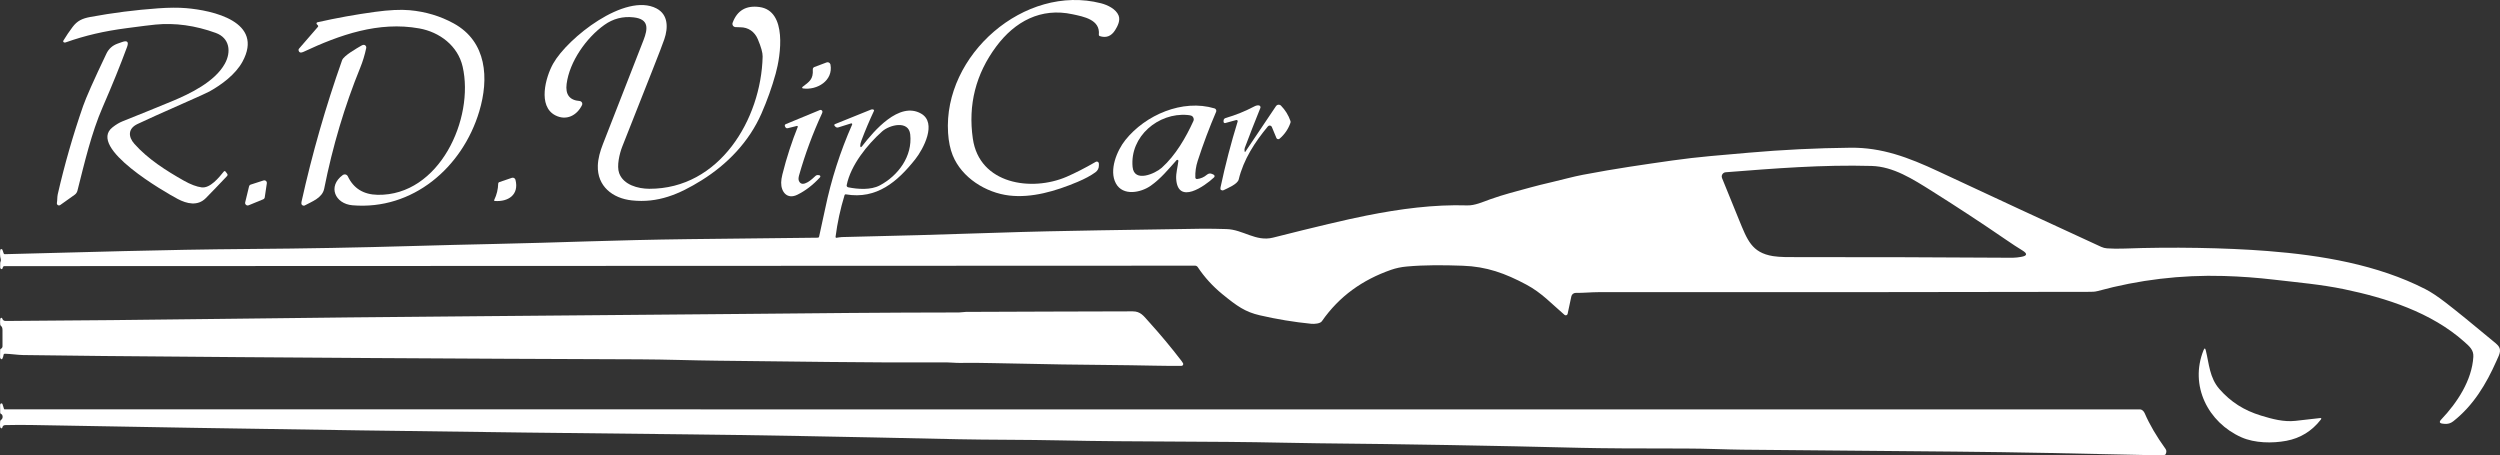
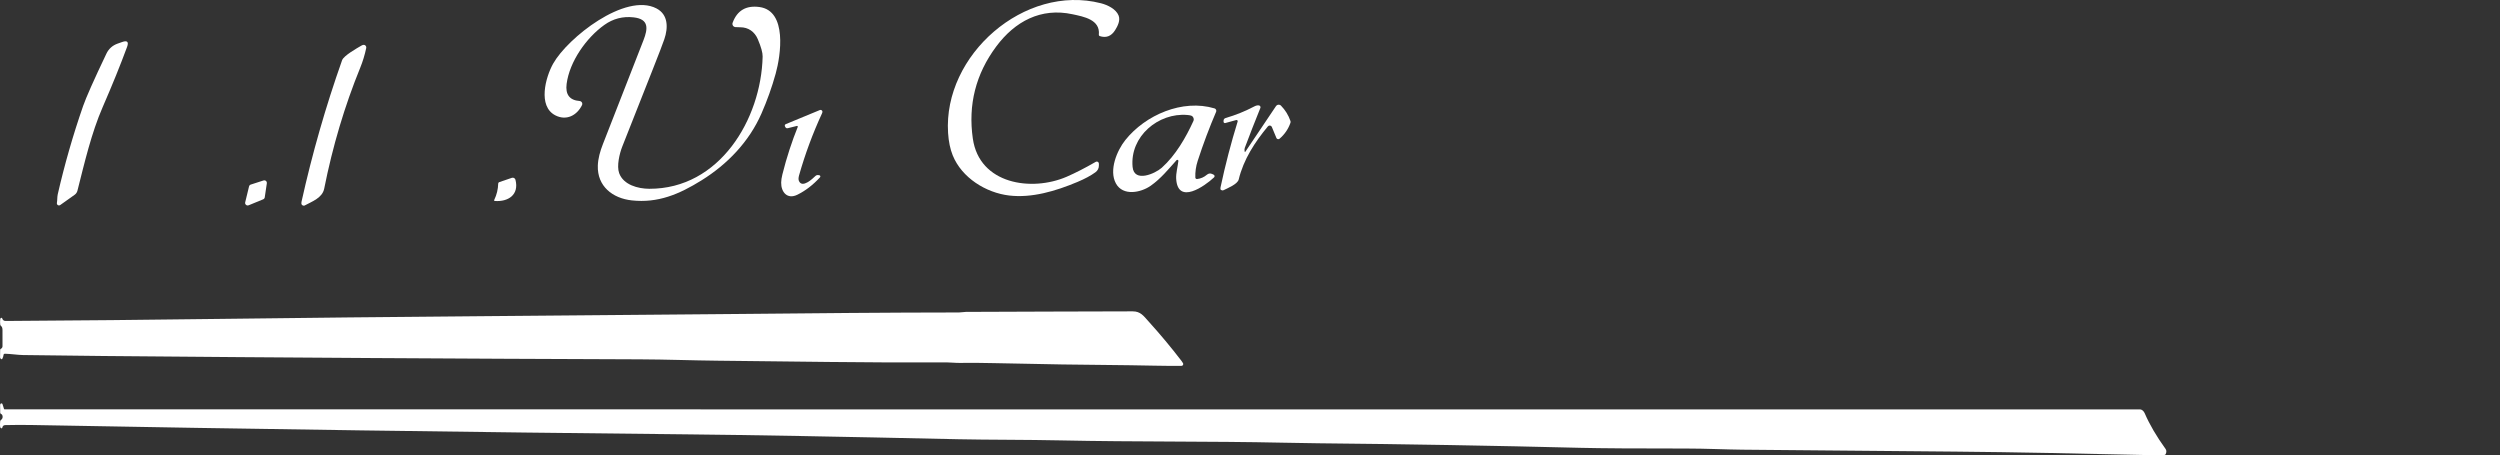
<svg xmlns="http://www.w3.org/2000/svg" id="uuid-c15ac8b6-24b6-4a95-8c1d-24737019d985" viewBox="0 0 1438.4 261.98">
  <rect x="0" y="0" width="1438.4" height="261.98" fill="#333333" stroke="none" />
  <g id="uuid-cdfd772e-03bc-4b03-bd91-d09910a3d15b">
    <g>
      <path d="M559.74,79.8c3.76,26.21,33.79,30.61,53.94,21.91,4.96-2.15,10.55-5.01,16.77-8.59,.58-.33,1.32-.13,1.65,.45,.1,.18,.16,.38,.16,.59v.99c.01,1.67-.66,3-2.02,3.99-2.63,1.91-6.05,3.76-10.27,5.53-12.62,5.31-26.31,9.35-39.32,7.82-13.36-1.57-27.29-10.2-32.5-23.13-1.45-3.61-2.34-7.89-2.66-12.86-2.89-44.85,44.01-85.88,87.98-74.62,3.88,.99,8.61,3.33,10.11,7,1.15,2.81-.46,6.06-2,8.5-2.19,3.47-5.14,4.6-8.87,3.37-.32-.11-.52-.42-.48-.75,.93-8.74-8.76-10.42-15.09-11.79-18.25-3.97-33.22,4.12-43.97,18.58-11.76,15.82-16.24,33.49-13.43,53.01Z" fill="#fff" />
      <path d="M375.39,40.39c-5.79,14.64-11.58,29.28-17.36,43.93-1.61,4.08-3.29,11.19-1.79,15.31,2.47,6.76,10.85,8.96,17.3,8.99,40.44,.15,64.42-40.02,65.25-76.08,.05-2.18-.88-5.51-2.78-9.99-1.82-4.3-5.45-6.88-10.13-6.86-.93,0-1.87-.03-2.8-.1-1.01-.08-1.76-.96-1.68-1.97,.01-.17,.05-.33,.11-.49,2.61-7.12,7.78-10.15,15.51-9.08,16.04,2.22,12.17,27.89,9.29,38.26-2.17,7.86-4.91,15.53-8.2,23.02-7.13,16.21-19.54,29.14-34.46,38.43-13.04,8.12-25.18,13.17-40.15,11.54-11.06-1.2-19.93-8.16-19.54-20,.14-4.11,1.3-8.25,2.98-12.52,7.77-19.83,15.52-39.68,23.25-59.53,2.66-6.81,3.27-12.29-5.71-13.27-6.15-.67-11.72,.77-16.73,4.34-10.44,7.43-20.07,21.13-21.74,33.95-.79,6.13,1.71,9.41,7.51,9.85,.9,.07,1.58,.86,1.51,1.76-.02,.2-.07,.4-.16,.59-2.95,6.01-9.03,9.13-15.34,5.9-10.24-5.25-5.66-21.94-1.26-29.78,8.31-14.8,41.53-41.05,59.42-31.75,6.89,3.58,6.75,11.23,4.54,17.71-.9,2.65-3.18,8.6-6.84,17.84Z" fill="#fff" />
-       <path d="M124.16,18.95c-11.83-4.3-23.42-5.9-34.78-4.8-2.59,.25-8.12,.93-16.59,2.06-12.9,1.71-23.57,4.13-35.09,8.21-.28,.1-.59,.09-.87-.03-.51-.23-.61-.62-.29-1.15,1.61-2.65,3.35-5.22,5.22-7.71,2.67-3.56,5.53-4.9,10.15-5.76,12.93-2.39,25.94-4.05,39.05-4.98,6.26-.45,11.62-.48,16.08-.11,15.16,1.26,45.16,7.69,32.43,30.89-3.98,7.25-11.93,13.14-18.96,17.06-1.17,.66-6.38,3.03-15.63,7.1-12.13,5.35-20.72,9.22-25.79,11.63-5.52,2.62-5.41,7.32-1.75,11.43,7.77,8.74,18.27,15.4,28.39,21.12,3.93,2.22,7.36,3.52,10.29,3.89,4.9,.63,9.93-5.62,12.69-9.03,.38-.47,.75-.46,1.12,.02l.84,1.11c.38,.5,.35,.98-.08,1.43-4.34,4.6-8.39,8.82-12.16,12.65-4.68,4.75-10.95,3.28-16.24,.46-7.07-3.77-52.19-29.57-37.46-41.18,1.99-1.57,3.92-2.72,5.79-3.47,9.43-3.76,18.83-7.58,28.21-11.45,10.7-4.43,24.88-11.3,30.63-21.68,3.79-6.83,2.8-14.8-5.2-17.71Z" fill="#fff" />
-       <path d="M182.92,14.62l-.62-.66c-.26-.28-.25-.71,.02-.98,.09-.09,.2-.15,.33-.17,10.97-2.47,21.98-4.46,33.05-5.97,8.15-1.11,14.79-1.43,19.92-.97,9.25,.83,17.72,3.37,25.43,7.6,19.13,10.5,20.37,31.74,14.69,50.65-9.71,32.35-38.37,56.93-72.98,53.99-9.91-.84-14.46-10.85-5.53-17.41,.86-.63,2.07-.44,2.7,.42,.07,.1,.13,.2,.18,.31,3.3,6.96,9.02,10.51,17.16,10.66,35.59,.65,55.78-43.96,48.91-73.79-2.76-11.97-13.23-19.85-24.94-21.95-23.38-4.2-45.7,3.67-66.64,13.49-.73,.34-1.31,.47-1.72,.38-.6-.13-.97-.57-1.1-1.33-.06-.31,.03-.63,.24-.86l10.91-12.59c.24-.28,.24-.55,0-.82Z" fill="#fff" />
      <path d="M59.08,61.61c-6.5,14.93-10.46,32.1-14.53,48.13-.24,.94-.8,1.76-1.59,2.32l-8.33,5.92c-.55,.39-1.31,.26-1.7-.29-.19-.27-.26-.6-.2-.92,.3-1.6,.14-3.44,.49-4.98,3.94-17.18,8.8-34.1,14.58-50.75,1.69-4.89,6.15-14.92,13.38-30.09,1.35-2.85,3.52-4.81,6.49-5.86l2.61-.92c2.97-1.05,3.91-.1,2.82,2.85-3.85,10.45-8.53,21.98-14.02,34.59Z" fill="#fff" />
      <path d="M207.27,38.94c-8.97,22.01-15.88,45.21-20.74,69.61-1.06,5.3-6.93,7.36-11.2,9.66-.22,.12-.47,.16-.71,.12-1.06-.17-1.44-.93-1.13-2.29,6.13-27.6,13.91-54.73,23.34-81.4,.94-2.63,8.64-6.96,11.15-8.42,1.07-.62,1.89-.56,2.46,.17,.27,.34,.37,.78,.28,1.2-.85,4.02-2,7.8-3.45,11.35Z" fill="#fff" />
-       <path d="M468.55,38.57l7.03-2.65c.87-.33,1.84,.11,2.16,.98,.03,.09,.06,.18,.08,.28,1.69,9.18-7.69,14.88-15.9,13.69-.26-.04-.44-.29-.4-.55,.02-.12,.08-.22,.18-.3,4-3.03,6.3-4.42,5.95-10.05-.04-.61,.32-1.18,.9-1.4Z" fill="#fff" />
      <path d="M716.53,87.29l17.64-26.26c.57-.84,1.71-1.07,2.55-.5,.1,.07,.2,.15,.29,.24,2.49,2.54,4.31,5.49,5.47,8.86,.11,.34,.11,.68,0,1.01-1.27,3.62-3.35,6.67-6.26,9.16-.49,.42-1.23,.36-1.65-.13-.08-.09-.14-.2-.19-.31l-2.61-6.3c-.28-.68-1.06-1.01-1.75-.73-.2,.08-.38,.21-.52,.38-7.41,8.91-14.03,19.02-16.8,30.55-.65,2.69-6.34,5-8.72,6.17-.43,.21-1.02,.13-1.53-.21-.29-.2-.36-.67-.21-1.42,2.73-12.86,6.02-25.49,9.85-37.88,.11-.36-.09-.74-.44-.85-.13-.04-.26-.04-.39,0l-6.28,1.72c-.42,.12-.86-.13-.97-.55-.02-.06-.03-.13-.03-.2v-.43c-.03-.9,.39-1.48,1.25-1.73,5.63-1.63,11.1-3.83,16.39-6.62,1-.53,1.9-.73,2.69-.62,.6,.09,1.01,.64,.92,1.23-.01,.09-.04,.17-.07,.25-3.14,7.75-6.12,15.39-8.95,22.92-.23,.61-.26,1.34-.08,2.19,.07,.33,.21,.36,.4,.07Z" fill="#fff" />
      <path d="M677.99,92.65c.04-.33-.2-.64-.53-.68-.2-.02-.39,.05-.53,.2-4.67,5.2-9.05,10.63-14.86,14.71-5.63,3.95-15.96,6.12-20.03-1.35-4.1-7.53,.56-18.86,5.45-24.97,11.54-14.42,32.89-23.7,51.29-18.2,.77,.23,1.21,1.05,.98,1.82-.02,.06-.04,.11-.06,.16-3.89,9.07-7.42,18.47-10.59,28.22-1.03,3.17-1.48,6.37-1.36,9.58,.02,.5,.44,.89,.94,.87,.02,0,.04,0,.07,0,2.12-.24,3.99-1.06,5.62-2.46,.95-.81,2-.95,3.13-.41l.77,.37c.47,.23,.67,.8,.44,1.27-.05,.1-.12,.19-.2,.27-5.3,5.01-20.96,16.13-21.8,.7-.17-3.04,.9-6.88,1.27-10.1Zm5.14-26.5c-16.62-1.42-33.13,12.31-31.48,29.9,.87,9.25,13.03,3.84,16.81,.44,7.89-7.07,13.85-17.34,18.18-26.88,.52-1.14,.02-2.49-1.12-3.01-.1-.04-.2-.08-.3-.11-.53-.15-1.23-.27-2.09-.34Z" fill="#fff" />
-       <path d="M494.95,83.73c.02,1.15,.38,1.27,1.08,.36,6.82-8.82,21.34-25.91,33.92-18.74,9.36,5.33,1.3,20.43-3.36,26.3-10.19,12.82-22.13,23.22-39.94,20.17-.37-.06-.61,.09-.72,.45-2.41,7.87-4.14,15.88-5.19,24.03-.04,.25,.14,.48,.38,.52,.04,0,.09,0,.13,0,1.1-.15,2.14-.39,3.18-.42,29.53-.65,59.05-1.47,88.57-2.47,39.5-1.34,79.02-1.62,118.53-2.33,4.6-.08,9.35,.1,14.05,.2,9.56,.21,16.95,7.43,26.88,4.92,24.53-6.21,42.37-10.43,53.54-12.65,19.37-3.86,38.86-6.5,58.25-5.89,4.25,.13,8.95-2,13.08-3.49,7.57-2.74,15.49-4.7,23.25-6.84,3.21-.89,7.51-1.96,12.89-3.21,5.77-1.34,11.62-3,17.25-4.07,19.63-3.73,34.26-5.76,51.5-8.24,14.56-2.09,29.17-3.17,43.78-4.46,19.55-1.72,39.13-2.68,58.75-2.88,17.91-.18,33.06,5.45,50.6,13.65,31.29,14.63,62.5,29.09,93.62,43.4,1.05,.48,2.17,.76,3.31,.85,3.03,.22,6.44,.26,10.23,.12,26.37-.99,57.86-.5,82.24,1.42,30.91,2.42,63.17,7.84,90.68,21.91,3.17,1.62,6.99,4.14,11.46,7.57,6.18,4.74,15.88,12.62,29.1,23.64,3.95,3.3,2.3,5.8,.37,10.13-5.93,13.35-13.27,25.61-24.87,34.73-1.49,1.17-3.18,1.66-5.06,1.45l-.96-.1c-1.91-.21-2.2-1.01-.88-2.4,9.25-9.74,17.66-22.55,18.47-36.05,.24-3.9-2.09-5.9-5.23-8.69-18.98-16.91-44.84-25.17-69.22-30.24-13.14-2.73-26.74-3.88-40.12-5.46-9.63-1.14-19.3-1.85-29-2.13-24.63-.71-48.81,2.18-72.54,8.66-1.74,.47-3.21,.46-4.95,.46-94.18,.19-188.36,.25-282.54,.19-3.88,0-8.56,.48-12.84,.42-1.22-.02-2.28,.83-2.54,2.03l-2.13,10c-.13,.59-.71,.97-1.3,.85-.18-.04-.35-.12-.49-.24-7.22-6.16-13.07-12.66-21.94-17.39-12.2-6.51-22.85-10.41-36.66-10.88-11.02-.38-21.7-.5-32.24,.46-3.19,.29-6.18,.93-8.96,1.9-16.4,5.74-29.79,15.16-39.82,29.59-.95,1.36-4.24,1.64-6.13,1.45-9.95-.99-19.79-2.62-29.54-4.87-8.46-1.95-13.13-5.27-21.6-12.19-5.56-4.55-10.27-9.73-14.14-15.54-.34-.52-.92-.83-1.54-.83l-685.17,.26c-.32,0-.6,.2-.7,.49l-.3,.83c-.13,.38-.38,.5-.75,.35-.16-.06-.3-.18-.42-.35-.1-.15-.15-.34-.15-.57-.01-.81,0-1.66,.03-2.53,.01-.29,.08-.57,.2-.84,.22-.48,.25-.96,.1-1.45-.53-1.62-.46-4.06-.31-5.12,.05-.4,.26-.61,.63-.62,.33-.01,.55,.14,.66,.45l.7,2.04c.11,.31,.32,.46,.65,.45,47.03-1.13,89.41-2.61,141.11-3,31.3-.23,62.59-.8,93.88-1.71,15.58-.45,31.16-.84,46.75-1.17,37.36-.78,68.78-2.25,112-2.78,24.75-.3,49.43-.58,74.05-.83,.35,0,.65-.24,.72-.57,1.2-5.31,2.37-10.68,3.5-16.11,3.48-16.75,8.66-32.89,15.53-48.43,.1-.25-.01-.54-.26-.64-.1-.04-.22-.05-.33-.02l-7.44,2.33c-.57,.18-1.19,.01-1.6-.42l-.37-.39c-.47-.5-.39-.88,.25-1.14l20.69-8.35c.45-.18,.99-.13,1.47,.12,.24,.12,.27,.38,.08,.77-2.59,5.53-4.96,11.14-7.12,16.85-.49,1.3-.73,2.29-.72,2.97Zm11.2,22.97c10.6-5.61,18.95-16.76,17.56-29.39-.91-8.25-11.9-5.49-16.15-1.71-8.54,7.61-18.1,19.42-20.4,30.91-.12,.57,.25,1.13,.83,1.25h0c5.49,1.13,12.99,1.67,18.16-1.06Zm605.71,3.43c-11.48-7.22-22.54-14.29-34.99-14.65-28.17-.8-56,1.44-83.98,3.63-1.35,.11-2.37,1.29-2.26,2.64,.02,.25,.08,.49,.17,.73,3.18,7.89,6.4,15.81,9.66,23.75,4.84,11.78,7.35,19.13,19.65,21.13,4.06,.65,9.28,.57,13.23,.57,41.57-.03,83.14,.09,124.71,.37,1.56,.01,3.47-.28,4.77-.5,3.62-.59,3.86-1.84,.73-3.75-2.65-1.61-5.75-3.63-9.28-6.06-13.95-9.57-28.08-18.85-42.41-27.86Z" fill="#fff" />
      <path d="M458.51,72.46l-5.21,1.29c-.67,.17-1.16-.06-1.47-.67l-.2-.4c-.23-.45-.05-1,.4-1.23,.02-.01,.04-.02,.07-.03l19.65-8.12c.26-.11,.56-.1,.81,.03,.69,.34,.83,.97,.4,1.89-5.34,11.55-9.74,23.45-13.21,35.68-.39,1.39-.41,2.47-.06,3.25,1.93,4.32,7.77-1.26,9.42-2.84,.53-.51,1.16-.69,1.88-.55l.43,.08c.39,.07,.64,.44,.57,.83-.02,.13-.09,.25-.18,.35-4.03,4.39-8.37,7.73-13.03,10.02-5.84,2.87-9.41-1.56-9.32-7,.02-1.31,.25-2.87,.7-4.68,2.4-9.71,5.68-19.54,8.84-27.32,.09-.22-.01-.47-.23-.56-.08-.04-.18-.04-.26-.02Z" fill="#fff" />
      <path d="M284.38,114.98c1.43-2.97,2.18-6.1,2.27-9.39,0-.36,.24-.68,.58-.79l7.27-2.48c.84-.29,1.76,.17,2.04,1.02,.01,.04,.03,.08,.04,.12,2.19,8.61-4.19,12.72-11.82,12.18-.45-.03-.57-.25-.38-.66Z" fill="#fff" />
      <path d="M144.27,106.2l7.37-2.38c.77-.25,1.59,.18,1.84,.94,.07,.22,.09,.44,.05,.67l-1.2,8.1c-.07,.51-.41,.94-.89,1.14l-8.39,3.45c-.74,.31-1.6-.04-1.91-.79-.12-.29-.14-.6-.07-.9l2.23-9.19c.12-.49,.49-.88,.97-1.04Z" fill="#fff" />
      <path d="M2.07,204.1c-.12,.82-.37,1.61-.75,2.36-.11,.22-.28,.29-.51,.2-.16-.05-.3-.14-.43-.27-.23-.23-.34-.5-.34-.82l.05-4.26c0-.29,.13-.5,.4-.63,.27-.13,.5-.31,.67-.56,.18-.27,.27-.56,.28-.89,.05-3.15,.04-6.29-.01-9.43-.01-1.09-.3-1.85-.86-2.28-.25-.19-.4-.45-.44-.76-.12-1.04-.12-2.07,0-3.1,.04-.3,.13-.51,.27-.64,.1-.09,.21-.14,.32-.17,.24-.06,.47,.08,.54,.3,.31,1.02,.97,1.53,1.98,1.52,40.83-.25,81.67-.65,122.5-1.18,100.33-1.31,200.67-1.89,301-2.86,41.67-.4,83.33-.83,125-.85,1.34,0,2.77-.32,4-.33,32-.08,64-.29,96-.31,4.49,0,6.23,2.63,8.95,5.63,6.69,7.38,13.07,15.02,19.13,22.92,.38,.49,.67,.93,.86,1.32,.25,.51,.05,1.13-.46,1.38-.14,.07-.29,.11-.45,.11-9.79,.12-21.53-.28-29.36-.35-26.23-.2-52.45-.61-78.67-1.22-7.79-.18-14.29-.22-19.5-.12-2.46,.05-5.02-.29-7.01-.28-49.48,.2-88.34-.58-132.49-1-14.05-.13-29.65-.73-44.5-.78-102.88-.36-205.75-.98-308.64-1.92-15.46-.14-30.92-.32-46.38-.55-3.12-.05-6.97-.68-10.48-.76-.34,0-.63,.24-.68,.58Z" fill="#fff" />
-       <path d="M1289.69,251.63c-19.33-8.55-30.05-29.83-21.86-50.14,.53-1.31,.97-1.28,1.3,.1,1.9,7.77,2.16,15.78,7.82,22.24,6.58,7.5,14.21,12.31,23.96,15.29,6.47,1.98,13.04,3.76,19.83,3.02,4.67-.51,9.34-1.04,14.01-1.59,.91-.11,1.09,.2,.52,.92-5.15,6.59-11.75,10.65-19.81,12.16-8.04,1.51-18.2,1.35-25.77-2Z" fill="#fff" />
      <path d="M2.29,235.24c.06,.19,.19,.28,.39,.28,410-.01,819.52,0,1228.57,.04,1.23,0,2.23,1.06,2.74,2.24,2.77,6.42,6.76,13.25,11.98,20.48,.6,.83,.62,1.84,.07,3.02-.13,.27-.34,.42-.63,.46-1.15,.17-2.29,.24-3.41,.21-44.29-1-83.01-1.84-116.75-2.13-40.89-.35-81.78-.72-122.67-1.11-9.35-.09-21.58-.67-32.33-.66-29.05,.01-49.21-.12-60.5-.4-50.33-1.26-100.66-2.13-151-2.62-5.99-.06-12.66-.17-20-.33-42.8-.92-85.58-.41-128.37-1.33-19.59-.42-42.54-.31-58.63-.66-69.32-1.53-120.99-2.46-155-2.8-126.09-1.27-252.17-3.06-378.25-5.39-5.13-.09-10.27-.08-15.4,.05-1.07,.02-1.53,.46-1.77,1.45-.08,.35-.29,.48-.64,.37-.33-.11-.52-.35-.59-.73-.13-.75-.13-1.84,0-3.27,.03-.29,.16-.53,.4-.7,.97-.69,1.26-1.62,.86-2.79-.11-.33-.33-.56-.65-.7-.19-.08-.35-.2-.47-.37-.07-.1-.11-.23-.12-.39-.06-1.45-.07-2.91-.04-4.37,.01-.37,.1-.63,.26-.8,.11-.12,.24-.19,.38-.21,.37-.05,.61,.09,.72,.44l.86,2.72Z" fill="#fff" />
    </g>
  </g>
</svg>